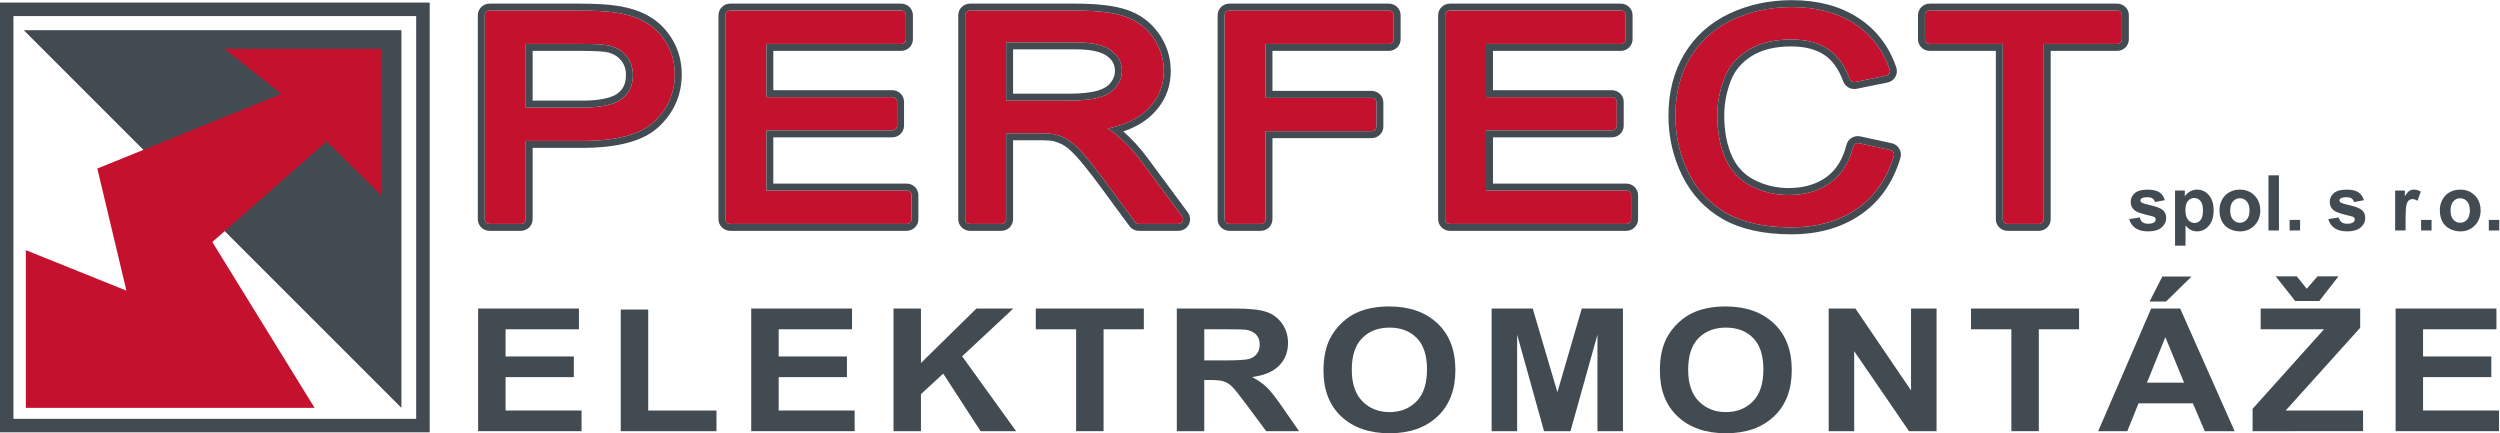
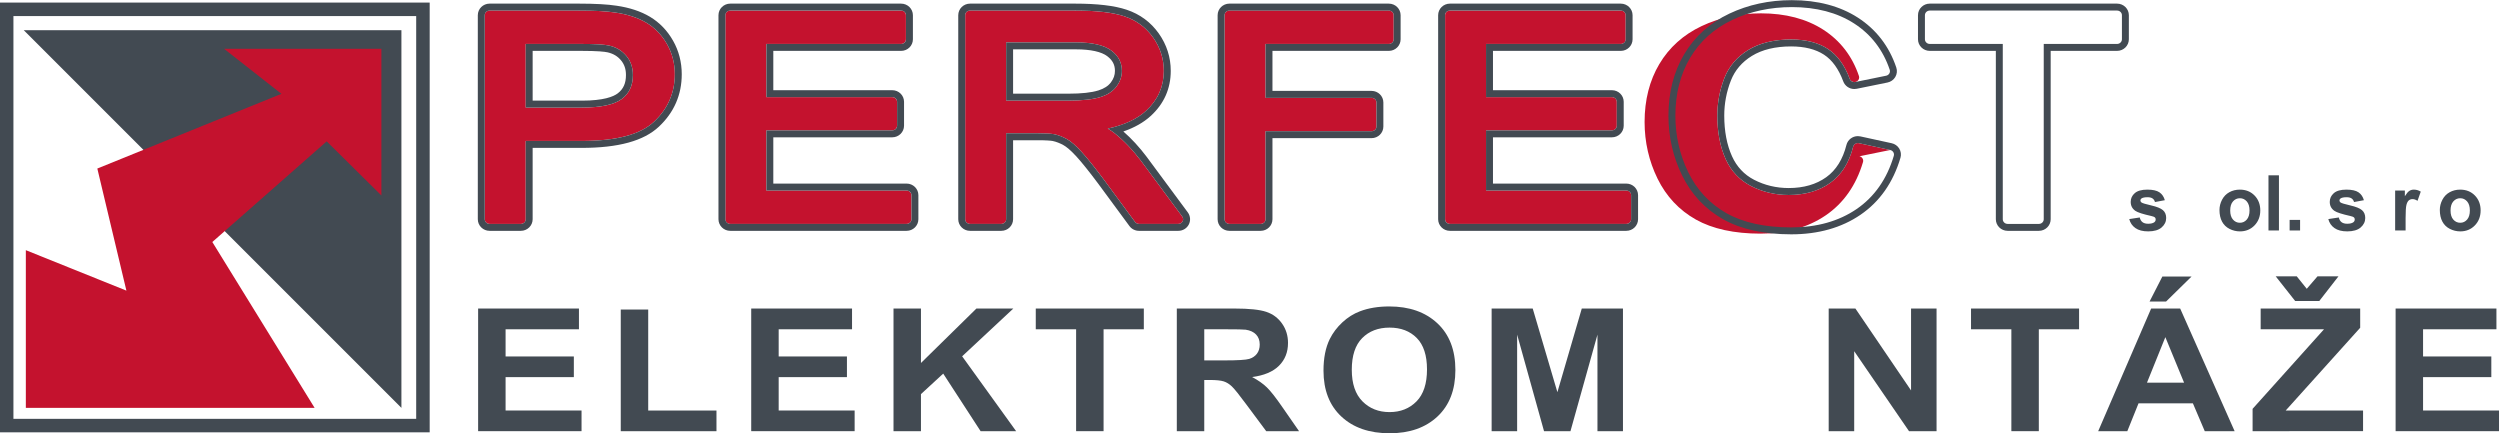
<svg xmlns="http://www.w3.org/2000/svg" width="4901.9" height="849.44" version="1.1" viewBox="0 0 4901.9 849.44" xml:space="preserve">
  <defs>
    <clipPath id="clipPath48">
      <path d="M 0,1300.57 H 4344.832 V 0 H 0 Z" />
    </clipPath>
  </defs>
  <g transform="matrix(1.333 0 0 -1.333 -445.63 1293.2)">
    <path d="m354.06 354.06h592.44v592.44h-592.44zm612.28-19.841h-632.13v632.13h632.13z" fill="#424a52" />
    <g transform="translate(369.18 925.76)">
      <path d="m0 0h555.59v-555.58z" fill="#424a52" />
    </g>
    <g transform="translate(797.09 370.18)">
      <path d="m0 0-150.48 243.99 168.25 148.04 80.448-79.591v215.78h-231.46l84.404-66.276-270.79-109.89 42.776-179.59-147.93 59.517v-231.98z" fill="#c4122e" />
    </g>
    <g transform="translate(1037.6 335.92)">
      <path d="m0 0v180.39h148.3v-30.516h-107.91v-39.99h100.41v-30.393h-100.41v-49.095h111.73v-30.393z" fill="#424a52" />
    </g>
    <g transform="translate(1247.4 335.92)">
      <path d="m0 0v178.91h40.382v-148.52h100.41v-30.393z" fill="#424a52" />
    </g>
    <g transform="translate(1439.3 335.92)">
      <path d="m0 0v180.39h148.3v-30.516h-107.91v-39.99h100.41v-30.393h-100.41v-49.095h111.73v-30.393z" fill="#424a52" />
    </g>
    <g transform="translate(1648.6 335.92)">
      <path d="m0 0v180.39h40.382v-80.104l81.584 80.104h54.299l-75.309-70.26 79.401-110.13h-52.252l-54.98 84.656-32.743-30.146v-54.51z" fill="#424a52" />
    </g>
    <g transform="translate(1917.2 335.92)">
      <path d="m0 0v149.87h-59.345v30.516h158.94v-30.516h-59.21v-149.87z" fill="#424a52" />
    </g>
    <g clip-path="url(#clipPath48)">
      <g transform="translate(2105.7 440.02)">
        <path d="m0 0h29.879c19.372 0 31.468 0.738 36.288 2.215 4.822 1.476 8.595 4.018 11.326 7.629 2.726 3.608 4.091 8.121 4.091 13.535 0 6.069-1.796 10.971-5.388 14.704-3.595 3.731-8.664 6.091-15.213 7.075-3.274 0.409-13.097 0.615-29.467 0.615h-31.516zm-40.382-104.1v180.39h84.994c21.373 0 36.904-1.621 46.59-4.86 9.685-3.241 17.441-9.004 23.261-17.288 5.821-8.287 8.731-17.761 8.731-28.424 0-13.535-4.412-24.713-13.233-33.53-8.824-8.82-22.011-14.377-39.564-16.673 8.732-4.595 15.939-9.64 21.623-15.135 5.684-5.497 13.348-15.258 22.989-29.285l24.419-35.192h-48.294l-29.195 39.252c-10.37 14.028-17.463 22.866-21.283 26.517-3.82 3.649-7.868 6.152-12.142 7.506-4.276 1.353-11.051 2.03-20.328 2.03h-8.186v-75.305z" fill="#424a52" />
      </g>
      <g transform="translate(2322.7 426.24)">
        <path d="m0 0c0-20.426 5.229-35.91 15.689-46.45 10.459-10.542 23.74-15.812 39.836-15.812 16.099 0 29.311 5.23 39.633 15.689s15.485 26.147 15.485 47.065c0 20.672-5.026 36.093-15.075 46.266-10.052 10.171-23.398 15.258-40.043 15.258-16.643 0-30.06-5.149-40.246-15.443-10.187-10.296-15.279-25.82-15.279-46.573m-41.61-1.23c0 18.374 3.046 33.795 9.141 46.265 4.547 9.187 10.754 17.431 18.621 24.733 7.866 7.299 16.486 12.713 25.854 16.242 12.46 4.757 26.828 7.136 43.111 7.136 29.469 0 53.047-8.244 70.738-24.732 17.688-16.488 26.536-39.417 26.536-68.783 0-29.122-8.78-51.906-26.332-68.353-17.555-16.448-41.02-24.671-70.397-24.671-29.74 0-53.391 8.183-70.943 24.548-17.553 16.366-26.329 38.903-26.329 67.615" fill="#424a52" />
      </g>
      <g transform="translate(2528.4 335.92)">
        <path d="m0 0v180.39h60.438l36.289-123.05 35.88 123.05h60.575v-180.39h-37.518v142l-39.701-142h-38.881l-39.564 142v-142z" fill="#424a52" />
      </g>
      <g transform="translate(2817.5 426.24)">
-         <path d="m0 0c0-20.426 5.227-35.91 15.688-46.45 10.458-10.542 23.738-15.812 39.837-15.812 16.098 0 29.307 5.23 39.633 15.689 10.321 10.459 15.483 26.147 15.483 47.065 0 20.672-5.026 36.093-15.075 46.266-10.05 10.171-23.396 15.258-40.041 15.258-16.644 0-30.06-5.149-40.248-15.443-10.185-10.296-15.277-25.82-15.277-46.573m-41.611-1.23c0 18.374 3.045 33.795 9.14 46.265 4.547 9.187 10.754 17.431 18.623 24.733 7.866 7.299 16.483 12.713 25.852 16.242 12.459 4.757 26.83 7.136 43.111 7.136 29.469 0 53.047-8.244 70.739-24.732 17.689-16.488 26.535-39.417 26.535-68.783 0-29.122-8.778-51.906-26.33-68.353-17.555-16.448-41.022-24.671-70.399-24.671-29.74 0-53.389 8.183-70.941 24.548-17.555 16.366-26.33 38.903-26.33 67.615" fill="#424a52" />
-       </g>
+         </g>
      <g transform="translate(3024.2 335.92)">
        <path d="m0 0v180.39h39.291l81.857-120.46v120.46h37.518v-180.39h-40.52l-80.628 117.63v-117.63z" fill="#424a52" />
      </g>
      <g transform="translate(3292.9 335.92)">
        <path d="m0 0v149.87h-59.348v30.516h158.94v-30.516h-59.211v-149.87z" fill="#424a52" />
      </g>
      <g transform="translate(3496.2 526.64)">
        <path d="m0 0 18.826 36.791h42.975l-37.518-36.791zm50.75-119.36-27.559 66.937-27.011-66.937zm74.354-71.368h-43.93l-17.463 40.975h-79.945l-16.508-40.975h-42.84l77.9 180.39h42.703z" fill="#424a52" />
      </g>
      <g transform="translate(3681.7 563.68)">
        <path d="m0 0h30.972l14.733-18.334 15.824 18.334h30.834l-28.24-36.299h-35.473zm-33.969-227.76v32.854l105.05 117.02h-93.18v30.516h146.39v-28.301l-109.55-121.69h113.78v-30.393z" fill="#424a52" />
      </g>
      <g transform="translate(3858.1 335.92)">
        <path d="m0 0v180.39h148.3v-30.516h-107.92v-39.99h100.41v-30.393h-100.41v-49.095h111.73v-30.393z" fill="#424a52" />
      </g>
      <g transform="translate(3466.3 647.89)">
        <path d="m0 0 15.441 2.379c0.659-3.025 1.991-5.321 3.998-6.889 2.008-1.569 4.821-2.352 8.434-2.352 3.979 0 6.973 0.737 8.979 2.214 1.351 1.033 2.027 2.416 2.027 4.15 0 1.181-0.363 2.158-1.094 2.933-0.767 0.738-2.484 1.42-5.146 2.047-12.414 2.768-20.282 5.294-23.606 7.582-4.599 3.173-6.898 7.582-6.898 13.227 0 5.091 1.99 9.371 5.969 12.839 3.978 3.468 10.15 5.202 18.509 5.202 7.959 0 13.873-1.311 17.744-3.93 3.87-2.619 6.536-6.493 7.995-11.621l-14.512-2.711c-0.621 2.286-1.799 4.039-3.531 5.256-1.735 1.218-4.209 1.826-7.42 1.826-4.055 0-6.957-0.571-8.709-1.714-1.167-0.813-1.751-1.865-1.751-3.155 0-1.107 0.51-2.048 1.532-2.822 1.387-1.033 6.18-2.49 14.375-4.372 8.197-1.881 13.918-4.188 17.17-6.918 3.211-2.767 4.816-6.622 4.816-11.567 0-5.387-2.226-10.016-6.681-13.89-4.452-3.873-11.043-5.811-19.768-5.811-7.922 0-14.191 1.623-18.81 4.871-4.62 3.246-7.639 7.655-9.063 13.226" fill="#424a52" />
      </g>
      <g transform="translate(3548.9 661.51)">
-         <path d="m0 0c0-6.604 1.297-11.484 3.89-14.638 2.59-3.154 5.75-4.731 9.471-4.731 3.58 0 6.555 1.447 8.928 4.344 2.373 2.896 3.561 7.645 3.561 14.25 0 6.162-1.225 10.736-3.67 13.724-2.446 2.989-5.477 4.484-9.09 4.484-3.762 0-6.883-1.468-9.365-4.4-2.483-2.933-3.725-7.278-3.725-13.033m-15.225 28.39h14.348v-8.633c1.863 2.951 4.383 5.348 7.56 7.194 3.174 1.845 6.698 2.767 10.569 2.767 6.752 0 12.486-2.675 17.193-8.025 4.709-5.349 7.067-12.803 7.067-22.358 0-9.814-2.373-17.44-7.121-22.883-4.746-5.442-10.496-8.163-17.25-8.163-3.211 0-6.123 0.647-8.735 1.938-2.609 1.29-5.357 3.504-8.24 6.64v-29.607h-15.391z" fill="#424a52" />
-       </g>
+         </g>
      <g transform="translate(3614.8 660.51)">
        <path d="m0 0c0-5.83 1.367-10.293 4.105-13.393 2.739-3.098 6.116-4.649 10.131-4.649 4.018 0 7.386 1.551 10.104 4.649 2.721 3.1 4.082 7.6 4.082 13.503 0 5.756-1.361 10.183-4.082 13.283-2.718 3.098-6.086 4.648-10.104 4.648-4.015 0-7.392-1.55-10.131-4.648-2.738-3.1-4.105-7.565-4.105-13.393m-15.771 0.83c0 5.165 1.257 10.163 3.777 14.997 2.519 4.833 6.088 8.523 10.707 11.069 4.617 2.545 9.775 3.818 15.469 3.818 8.798 0 16.009-2.887 21.632-8.66 5.622-5.776 8.433-13.072 8.433-21.888 0-8.892-2.839-16.263-8.515-22.109-5.677-5.848-12.826-8.772-21.441-8.772-5.328 0-10.412 1.217-15.25 3.652-4.838 2.436-8.516 6.005-11.035 10.709-2.52 4.705-3.777 10.433-3.777 17.184" fill="#424a52" />
      </g>
      <path d="m3671.1 712.26h15.389v-81.131h-15.389z" fill="#424a52" />
      <path d="m3702.2 646.68h15.387v-15.552h-15.387z" fill="#424a52" />
      <g transform="translate(3759.1 647.89)">
        <path d="m0 0 15.443 2.379c0.657-3.025 1.991-5.321 3.998-6.889 2.008-1.569 4.819-2.352 8.434-2.352 3.979 0 6.973 0.737 8.98 2.214 1.352 1.033 2.026 2.416 2.026 4.15 0 1.181-0.363 2.158-1.094 2.933-0.766 0.738-2.482 1.42-5.148 2.047-12.412 2.768-20.282 5.294-23.604 7.582-4.597 3.173-6.898 7.582-6.898 13.227 0 5.091 1.988 9.371 5.968 12.839 3.979 3.468 10.149 5.202 18.51 5.202 7.959 0 13.871-1.311 17.742-3.93 3.872-2.619 6.536-6.493 7.997-11.621l-14.512-2.711c-0.621 2.286-1.799 4.039-3.53 5.256-1.738 1.218-4.209 1.826-7.421 1.826-4.055 0-6.957-0.571-8.709-1.714-1.17-0.813-1.752-1.865-1.752-3.155 0-1.107 0.509-2.048 1.533-2.822 1.39-1.033 6.18-2.49 14.375-4.372 8.195-1.881 13.92-4.188 17.17-6.918 3.211-2.767 4.816-6.622 4.816-11.567 0-5.387-2.226-10.016-6.678-13.89-4.457-3.873-11.046-5.811-19.771-5.811-7.924 0-14.191 1.623-18.812 4.871-4.618 3.246-7.639 7.655-9.063 13.226" fill="#424a52" />
      </g>
      <g transform="translate(3872.8 631.12)">
        <path d="m0 0h-15.387v58.772h14.291v-8.356c2.446 3.947 4.647 6.548 6.6 7.804 1.954 1.254 4.17 1.881 6.652 1.881 3.506 0 6.884-0.978 10.134-2.933l-4.767-13.56c-2.591 1.698-5.002 2.547-7.226 2.547-2.154 0-3.983-0.6-5.479-1.8-1.496-1.198-2.673-3.366-3.531-6.501-0.859-3.136-1.287-9.704-1.287-19.703z" fill="#424a52" />
      </g>
-       <path d="m3895.6 646.68h15.387v-15.552h-15.387z" fill="#424a52" />
      <g transform="translate(3938.9 660.51)">
        <path d="m0 0c0-5.83 1.367-10.293 4.105-13.393 2.739-3.098 6.118-4.649 10.131-4.649 4.016 0 7.385 1.551 10.104 4.649 2.719 3.1 4.08 7.6 4.08 13.503 0 5.756-1.361 10.183-4.08 13.283-2.719 3.098-6.088 4.648-10.104 4.648-4.013 0-7.392-1.55-10.131-4.648-2.738-3.1-4.105-7.565-4.105-13.393m-15.773 0.83c0 5.165 1.259 10.163 3.779 14.997 2.519 4.833 6.086 8.523 10.705 11.069 4.619 2.545 9.775 3.818 15.471 3.818 8.798 0 16.008-2.887 21.632-8.66 5.62-5.776 8.432-13.072 8.432-21.888 0-8.892-2.838-16.263-8.515-22.109-5.678-5.848-12.823-8.772-21.44-8.772-5.332 0-10.414 1.217-15.252 3.652-4.838 2.436-8.514 6.005-11.033 10.709-2.52 4.705-3.779 10.433-3.779 17.184" fill="#424a52" />
      </g>
-       <path d="m3995.2 646.68h15.389v-15.552h-15.389z" fill="#424a52" />
      <g transform="translate(1249.2 824.75)">
        <path d="m0 0c-11.135-8.52-30.939-12.84-58.868-12.84h-82.74v93.6h81.792c20.201 0 34.085-0.832 41.198-2.459 10.535-2.514 18.766-7.522 25.172-15.309 6.388-7.772 9.493-16.933 9.493-28.009 0-15.278-5.247-26.72-16.047-34.983m35.948 111.93c-12.322 7.357-27.672 12.396-45.531 14.966-12.505 1.962-30.682 2.956-54.026 2.956h-131.12c-3.936 0-7.127-3.062-7.127-6.839v-300.13c0-3.778 3.191-6.84 7.127-6.84h45.999c3.936 0 7.127 3.062 7.127 6.84v115.18h82.029c51.577 0 86.556 9.311 106.94 28.465 20.145 18.927 30.358 42.373 30.358 69.684 0 15.956-3.842 30.83-11.419 44.212-7.599 13.413-17.809 24.014-30.356 31.51" fill="#c4122e" />
      </g>
      <g transform="translate(1117.8 895.3)">
        <path d="m0 0h71.587c24.132 0 34.462-1.189 38.88-2.191 8.377-2.008 14.61-5.776 19.61-11.854 4.89-5.95 7.169-12.791 7.169-21.526 0-12.052-3.827-20.593-12.043-26.879-6.404-4.9-20.739-10.739-52.667-10.739h-72.536zm67.795 69.507h-131.13c-9.556 0-17.331-7.647-17.331-17.045v-300.13c0-9.398 7.775-17.045 17.331-17.045h46c9.556 0 17.331 7.647 17.331 17.045v104.97h71.825c54.294 0 91.56 10.217 113.93 31.232 22.279 20.932 33.575 46.879 33.575 77.121 0 17.739-4.288 34.306-12.744 49.24-8.482 14.974-19.921 26.831-34.001 35.243-13.471 8.043-30.041 13.526-49.247 16.297-13.02 2.037-31.707 3.07-55.544 3.07m-78-152.9h82.741c27.928 0 47.733 4.321 58.868 12.84 10.8 8.263 16.047 19.705 16.047 34.984 0 11.075-3.105 20.236-9.493 28.008-6.406 7.788-14.637 12.795-25.172 15.309-7.114 1.627-20.997 2.459-41.199 2.459h-81.792v-93.6m78 142.7c23.344 0 41.521-0.994 54.025-2.956 17.86-2.571 33.21-7.61 45.532-14.967 12.547-7.496 22.757-18.097 30.356-31.51 7.577-13.382 11.418-28.256 11.418-44.212 0-27.31-10.212-50.757-30.357-69.683-20.389-19.155-55.368-28.465-106.94-28.465h-82.03v-115.18c0-3.777-3.19-6.84-7.126-6.84h-46c-3.935 0-7.126 3.063-7.126 6.84v300.13c0 3.777 3.191 6.84 7.126 6.84h131.13" fill="#424a52" />
      </g>
      <g transform="translate(1667.8 689.89)">
        <path d="m0 0h-206.28v88.481h185.17c3.935 0 7.126 3.063 7.126 6.84v35.213c0 3.778-3.191 6.84-7.126 6.84h-185.17v78.244h198.22c3.936 0 7.127 3.063 7.127 6.839v35.418c0 3.777-3.191 6.84-7.127 6.84h-251.34c-3.936 0-7.125-3.063-7.125-6.84v-300.13c0-3.777 3.189-6.84 7.125-6.84h259.41c3.936 0 7.125 3.063 7.125 6.84v35.417c0 3.777-3.189 6.84-7.125 6.84" fill="#c4122e" />
      </g>
      <g transform="translate(1659.8 964.81)">
        <path d="m0 0h-251.34c-9.556 0-17.33-7.646-17.33-17.045v-300.13c0-9.398 7.774-17.045 17.33-17.045h259.41c9.556 0 17.331 7.647 17.331 17.045v35.417c0 9.399-7.775 17.045-17.331 17.045h-196.07v68.071h174.97c9.557 0 17.332 7.647 17.332 17.045v35.213c0 9.399-7.775 17.045-17.332 17.045h-174.97v57.834h188.01c9.557 0 17.332 7.647 17.332 17.044v35.418c0 9.399-7.775 17.045-17.332 17.045m0-10.205c3.937 0 7.128-3.063 7.128-6.84v-35.418c0-3.776-3.191-6.839-7.128-6.839h-198.22v-78.244h185.17c3.936 0 7.127-3.062 7.127-6.84v-35.213c0-3.777-3.191-6.839-7.127-6.839h-185.17v-88.482h206.28c3.936 0 7.125-3.062 7.125-6.84v-35.417c0-3.777-3.189-6.84-7.125-6.84h-259.41c-3.936 0-7.125 3.063-7.125 6.84v300.13c0 3.777 3.189 6.84 7.125 6.84h251.34" fill="#424a52" />
      </g>
      <g transform="translate(1976.6 842.93)">
        <path d="m0 0c-5.311-7.117-12.987-12.188-23.471-15.506-11.073-3.506-26.915-5.283-47.088-5.283h-91.75v85.614h102.9c23.986 0 41.516-4.112 52.102-12.221 10.245-7.852 15.224-17.555 15.224-29.666 0-8.302-2.588-15.807-7.914-22.938m36.23-109.61c-12.318 16.368-25.578 30.226-39.47 41.234-2.773 2.154-5.987 4.283-9.676 6.406 24.169 5.218 43.066 13.966 56.349 26.117 17.355 15.877 26.158 35.659 26.158 58.792 0 17.826-5.279 34.339-15.695 49.085-10.477 14.827-24.676 25.317-42.202 31.179-17.046 5.697-40.925 8.468-73.003 8.468h-154.13c-3.935 0-7.127-3.063-7.127-6.84v-300.13c0-3.777 3.192-6.84 7.127-6.84h45.999c3.936 0 7.127 3.063 7.127 6.84v126.44h46.225c11.272 0 19.404-0.436 24.177-1.294 6.328-1.349 12.669-3.773 18.845-7.202 6.162-3.426 13.416-9.7 21.559-18.643 8.508-9.354 19.533-23.095 32.746-40.806l46-62.442c1.335-1.813 3.506-2.892 5.82-2.892h57.855c2.666 0 5.108 1.429 6.332 3.703 1.222 2.273 1.021 5.011-0.522 7.097z" fill="#c4122e" />
      </g>
      <g transform="translate(1824.5 897.55)">
        <path d="m0 0h92.691c21.385 0 37.257-3.498 45.898-10.117 7.762-5.949 11.224-12.601 11.224-21.565 0-6.107-1.87-11.456-5.885-16.832-3.99-5.347-9.999-9.233-18.373-11.882-10.077-3.191-24.884-4.808-44.01-4.808h-81.545zm90.795 67.255h-154.13c-9.557 0-17.331-7.647-17.331-17.045v-300.13c0-9.398 7.774-17.045 17.331-17.045h45.999c9.557 0 17.332 7.647 17.332 17.045v116.23h36.02c13.048 0 19.275-0.594 22.214-1.105 5.282-1.145 10.616-3.199 15.854-6.108 3.563-1.982 9.752-6.471 18.967-16.591 8.277-9.101 19.077-22.566 32.094-40.014l45.982-62.417c3.248-4.41 8.494-7.044 14.035-7.044h57.855c6.438 0 12.307 3.476 15.319 9.071 3.072 5.718 2.558 12.784-1.306 18.005l-60.498 81.731-0.024 0.032-0.025 0.033c-10.771 14.313-22.281 26.822-34.299 37.287 16.318 5.622 29.798 13.256 40.236 22.804 19.558 17.893 29.475 40.207 29.475 66.322 0 19.976-5.909 38.472-17.564 54.972-11.759 16.64-27.672 28.404-47.3 34.97-18.11 6.053-43.048 8.995-76.24 8.995m-101-142.66h91.75c20.173 0 36.015 1.777 47.088 5.283 10.484 3.317 18.16 8.389 23.471 15.506 5.326 7.131 7.913 14.636 7.913 22.938 0 12.111-4.979 21.814-15.223 29.666-10.586 8.109-28.116 12.221-52.103 12.221h-102.9v-85.614m101 132.46c32.077 0 55.957-2.771 73.003-8.468 17.526-5.862 31.724-16.353 42.202-31.179 10.415-14.746 15.694-31.259 15.694-49.085 0-23.133-8.802-42.915-26.158-58.793-13.282-12.15-32.18-20.898-56.348-26.116 3.689-2.123 6.903-4.252 9.675-6.406 13.893-11.008 27.153-24.866 39.471-41.234l60.497-81.731c1.544-2.086 1.745-4.824 0.523-7.098-1.225-2.273-3.666-3.702-6.333-3.702h-57.855c-2.313 0-4.484 1.079-5.82 2.892l-46 62.442c-13.212 17.711-24.238 31.451-32.745 40.806-8.144 8.943-15.398 15.217-21.559 18.643-6.176 3.429-12.518 5.853-18.846 7.202-4.772 0.858-12.904 1.294-24.176 1.294h-46.225v-126.44c0-3.777-3.191-6.84-7.127-6.84h-45.999c-3.936 0-7.127 3.063-7.127 6.84v300.13c0 3.777 3.191 6.84 7.127 6.84h154.13" fill="#424a52" />
      </g>
      <g transform="translate(2377.2 954.6)">
        <path d="m0 0h-234.51c-3.936 0-7.127-3.063-7.127-6.84v-300.13c0-3.777 3.191-6.84 7.127-6.84h46c3.937 0 7.126 3.063 7.126 6.84v129.51h156.01c3.935 0 7.125 3.062 7.125 6.839v35.419c0 3.777-3.19 6.84-7.125 6.84h-156.01v79.267h181.38c3.936 0 7.127 3.063 7.127 6.839v35.418c0 3.777-3.191 6.84-7.127 6.84" fill="#c4122e" />
      </g>
      <g transform="translate(2377.2 964.81)">
        <path d="m0 0h-234.51c-9.557 0-17.333-7.646-17.333-17.045v-300.13c0-9.398 7.776-17.045 17.333-17.045h46c9.556 0 17.331 7.647 17.331 17.045v119.3h145.8c9.557 0 17.33 7.646 17.33 17.044v35.419c0 9.398-7.773 17.045-17.33 17.045h-145.8v58.857h171.18c9.557 0 17.332 7.647 17.332 17.044v35.418c0 9.399-7.775 17.045-17.332 17.045m0-10.205c3.936 0 7.127-3.063 7.127-6.84v-35.418c0-3.776-3.191-6.839-7.127-6.839h-181.38v-79.267h156.01c3.935 0 7.125-3.063 7.125-6.84v-35.419c0-3.777-3.19-6.839-7.125-6.839h-156.01v-129.51c0-3.777-3.189-6.84-7.126-6.84h-46c-3.936 0-7.127 3.063-7.127 6.84v300.13c0 3.777 3.191 6.84 7.127 6.84h234.51" fill="#424a52" />
      </g>
      <g transform="translate(2726.5 689.89)">
        <path d="m0 0h-206.28v88.481h185.18c3.937 0 7.125 3.063 7.125 6.84v35.213c0 3.778-3.188 6.84-7.125 6.84h-185.18v78.244h198.22c3.937 0 7.127 3.063 7.127 6.839v35.418c0 3.777-3.19 6.84-7.127 6.84h-251.34c-3.938 0-7.127-3.063-7.127-6.84v-300.13c0-3.777 3.189-6.84 7.127-6.84h259.4c3.936 0 7.127 3.063 7.127 6.84v35.417c0 3.777-3.191 6.84-7.127 6.84" fill="#c4122e" />
      </g>
      <g transform="translate(2718.4 964.81)">
        <path d="m0 0h-251.34c-9.555 0-17.332-7.646-17.332-17.045v-300.13c0-9.398 7.777-17.045 17.332-17.045h259.4c9.556 0 17.333 7.647 17.333 17.045v35.417c0 9.399-7.777 17.045-17.333 17.045h-196.08v68.071h174.97c9.557 0 17.33 7.647 17.33 17.045v35.213c0 9.399-7.773 17.045-17.33 17.045h-174.97v57.834h188.01c9.557 0 17.332 7.647 17.332 17.044v35.418c0 9.399-7.775 17.045-17.332 17.045m0-10.205c3.937 0 7.127-3.063 7.127-6.84v-35.418c0-3.776-3.19-6.839-7.127-6.839h-198.22v-78.244h185.18c3.937 0 7.125-3.062 7.125-6.84v-35.213c0-3.777-3.188-6.839-7.125-6.839h-185.18v-88.482h206.28c3.935 0 7.126-3.062 7.126-6.84v-35.417c0-3.777-3.191-6.84-7.126-6.84h-259.4c-3.937 0-7.127 3.063-7.127 6.84v300.13c0 3.777 3.19 6.84 7.127 6.84h251.34" fill="#424a52" />
      </g>
      <g transform="translate(3114.7 749.5)">
-         <path d="m0 0-46 10.031c-3.809 0.832-7.598-1.43-8.508-5.07-5.894-23.541-17.207-41.454-33.619-53.242-16.519-11.865-37.103-17.881-61.176-17.881-19.888 0-38.613 4.476-55.654 13.306-16.658 8.628-29.119 21.881-37.039 39.393-8.184 18.078-12.334 39.651-12.334 64.118 0 18.878 3.517 37.461 10.453 55.234 6.684 17.13 18.461 30.981 34.998 41.172 16.688 10.285 37.93 15.5 63.135 15.5 21.674 0 39.795-4.634 53.859-13.771 13.977-9.082 24.867-23.995 32.373-44.322 1.192-3.235 4.694-5.115 8.194-4.407l45.289 9.213c1.974 0.402 3.679 1.588 4.691 3.264 1.012 1.677 1.233 3.687 0.611 5.529-9.787 29.074-27.406 51.974-52.363 68.064-24.801 15.986-55.656 24.092-91.707 24.092-31.631 0-61.051-6.333-87.445-18.824-26.709-12.636-47.598-31.402-62.078-55.771-14.391-24.203-21.686-52.86-21.686-85.177 0-29.549 6.412-57.598 19.055-83.372 12.814-26.134 31.805-46.392 56.439-60.212 24.467-13.73 56.432-20.692 95.004-20.692 37.545 0 69.85 9.071 96.018 26.963 26.289 17.97 44.715 44.324 54.765 78.326 0.536 1.807 0.274 3.743-0.726 5.357-0.998 1.614-2.641 2.763-4.549 3.179" fill="#c4122e" />
+         <path d="m0 0-46 10.031c-3.809 0.832-7.598-1.43-8.508-5.07-5.894-23.541-17.207-41.454-33.619-53.242-16.519-11.865-37.103-17.881-61.176-17.881-19.888 0-38.613 4.476-55.654 13.306-16.658 8.628-29.119 21.881-37.039 39.393-8.184 18.078-12.334 39.651-12.334 64.118 0 18.878 3.517 37.461 10.453 55.234 6.684 17.13 18.461 30.981 34.998 41.172 16.688 10.285 37.93 15.5 63.135 15.5 21.674 0 39.795-4.634 53.859-13.771 13.977-9.082 24.867-23.995 32.373-44.322 1.192-3.235 4.694-5.115 8.194-4.407c1.974 0.402 3.679 1.588 4.691 3.264 1.012 1.677 1.233 3.687 0.611 5.529-9.787 29.074-27.406 51.974-52.363 68.064-24.801 15.986-55.656 24.092-91.707 24.092-31.631 0-61.051-6.333-87.445-18.824-26.709-12.636-47.598-31.402-62.078-55.771-14.391-24.203-21.686-52.86-21.686-85.177 0-29.549 6.412-57.598 19.055-83.372 12.814-26.134 31.805-46.392 56.439-60.212 24.467-13.73 56.432-20.692 95.004-20.692 37.545 0 69.85 9.071 96.018 26.963 26.289 17.97 44.715 44.324 54.765 78.326 0.536 1.807 0.274 3.743-0.726 5.357-0.998 1.614-2.641 2.763-4.549 3.179" fill="#c4122e" />
      </g>
      <g transform="translate(2969.9 969.92)">
        <path d="m0 0c-33.15 0-64.041-6.663-91.811-19.805-28.578-13.52-50.947-33.634-66.486-59.782-15.338-25.799-23.117-56.211-23.117-90.39 0-31.116 6.762-60.678 20.098-87.866 13.742-28.024 34.134-49.765 60.607-64.617 26.012-14.597 59.656-21.998 99.998-21.998 39.639 0 73.881 9.671 101.78 28.744 28.279 19.33 48.059 47.544 58.793 83.858 1.356 4.577 0.688 9.543-1.836 13.62-2.439 3.943-6.468 6.779-11.052 7.779l-46 10.031c-1.233 0.27-2.5 0.406-3.762 0.406-7.994 0-14.91-5.334-16.82-12.971-5.289-21.129-15.274-37.088-29.672-47.43-14.75-10.593-33.328-15.964-55.223-15.964-18.238 0-35.383 4.092-50.959 12.161-14.572 7.549-25.484 19.169-32.435 34.538-7.584 16.75-11.428 36.907-11.428 59.914 0 17.601 3.281 34.936 9.754 51.523 5.859 15.016 16.236 27.192 30.845 36.194 15.055 9.279 34.495 13.983 57.782 13.983 19.667 0 35.918-4.078 48.301-12.123 12.087-7.856 21.63-21.078 28.359-39.3 2.473-6.711 9.017-11.226 16.287-11.226 1.172 0 2.35 0.118 3.502 0.352l45.301 9.216c4.758 0.966 8.91 3.879 11.39 7.989 2.565 4.245 3.129 9.372 1.547 14.063-10.541 31.316-29.552 56.005-56.504 73.381-26.476 17.067-59.191 25.72-97.236 25.72m0-10.205c36.051 0 66.906-8.106 91.707-24.092 24.957-16.09 42.576-38.99 52.363-68.063 0.621-1.843 0.401-3.853-0.611-5.53-1.012-1.675-2.717-2.862-4.691-3.263l-45.289-9.214c-0.497-0.101-0.991-0.149-1.479-0.149-2.967 0-5.691 1.78-6.715 4.556-7.506 20.327-18.396 35.24-32.373 44.322-14.064 9.137-32.185 13.771-53.859 13.771-25.205 0-46.448-5.215-63.135-15.5-16.537-10.191-28.314-24.042-34.998-41.172-6.936-17.773-10.453-36.356-10.453-55.233 0-24.468 4.15-46.041 12.334-64.119 7.92-17.511 20.381-30.764 37.039-39.393 17.041-8.829 35.765-13.306 55.654-13.306 24.072 0 44.656 6.016 61.176 17.881 16.412 11.788 27.725 29.701 33.619 53.242 0.783 3.131 3.695 5.242 6.92 5.242 0.523 0 1.055-0.055 1.588-0.171l46-10.032c1.908-0.416 3.551-1.565 4.549-3.178 1-1.615 1.261-3.551 0.726-5.358-10.051-34.002-28.476-60.355-54.765-78.326-26.168-17.892-58.473-26.963-96.018-26.963-38.572 0-70.537 6.962-95.004 20.692-24.635 13.821-43.625 34.079-56.439 60.212-12.643 25.774-19.055 53.824-19.055 83.372 0 32.317 7.295 60.974 21.686 85.177 14.48 24.369 35.369 43.135 62.078 55.772 26.394 12.49 55.814 18.823 87.445 18.823" fill="#424a52" />
      </g>
      <g transform="translate(3448.4 954.6)">
-         <path d="m0 0h-275.53c-3.936 0-7.127-3.063-7.127-6.84v-35.418c0-3.776 3.191-6.839 7.127-6.839h107.4v-257.88c0-3.777 3.191-6.84 7.127-6.84h45.998c3.938 0 7.127 3.063 7.127 6.84v257.88h107.88c3.936 0 7.125 3.063 7.125 6.839v35.418c0 3.777-3.189 6.84-7.125 6.84" fill="#c4122e" />
-       </g>
+         </g>
      <g transform="translate(3448.4 964.81)">
        <path d="m0 0h-275.53c-9.557 0-17.332-7.646-17.332-17.045v-35.418c0-9.397 7.775-17.044 17.332-17.044h97.197v-247.67c0-9.398 7.775-17.045 17.332-17.045h45.998c9.557 0 17.332 7.647 17.332 17.045v247.67h97.672c9.555 0 17.328 7.647 17.328 17.044v35.418c0 9.399-7.773 17.045-17.328 17.045m0-10.205c3.936 0 7.125-3.063 7.125-6.84v-35.418c0-3.776-3.189-6.839-7.125-6.839h-107.88v-257.88c0-3.777-3.189-6.84-7.127-6.84h-45.998c-3.936 0-7.127 3.063-7.127 6.84v257.88h-107.4c-3.936 0-7.127 3.063-7.127 6.839v35.418c0 3.777 3.191 6.84 7.127 6.84h275.53" fill="#424a52" />
      </g>
    </g>
  </g>
</svg>